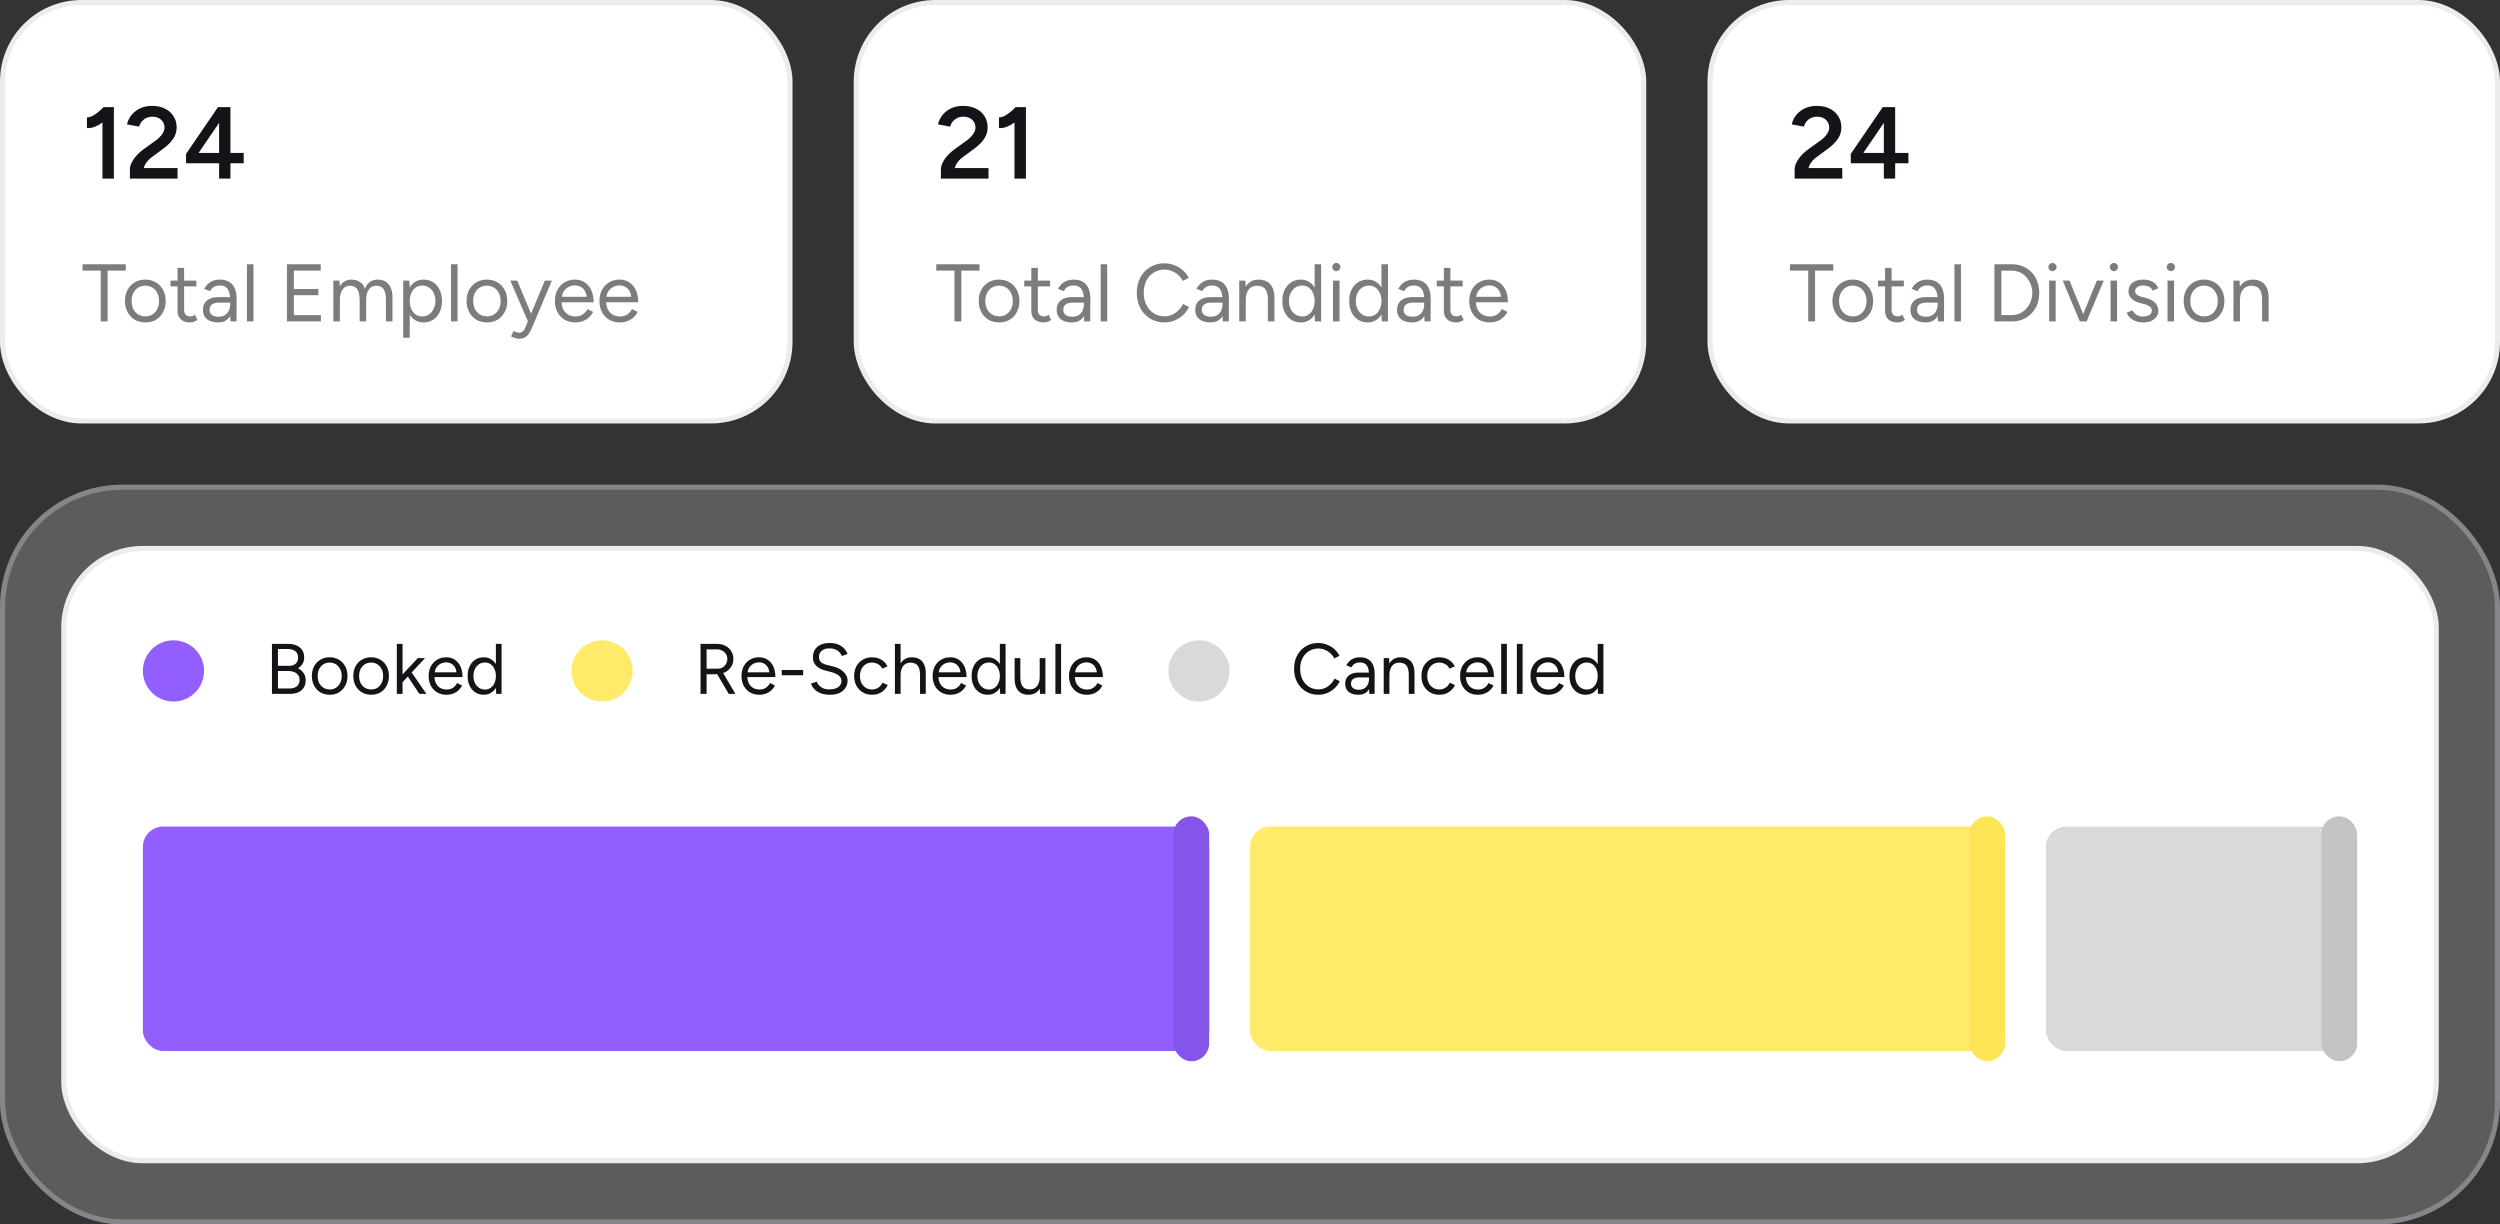
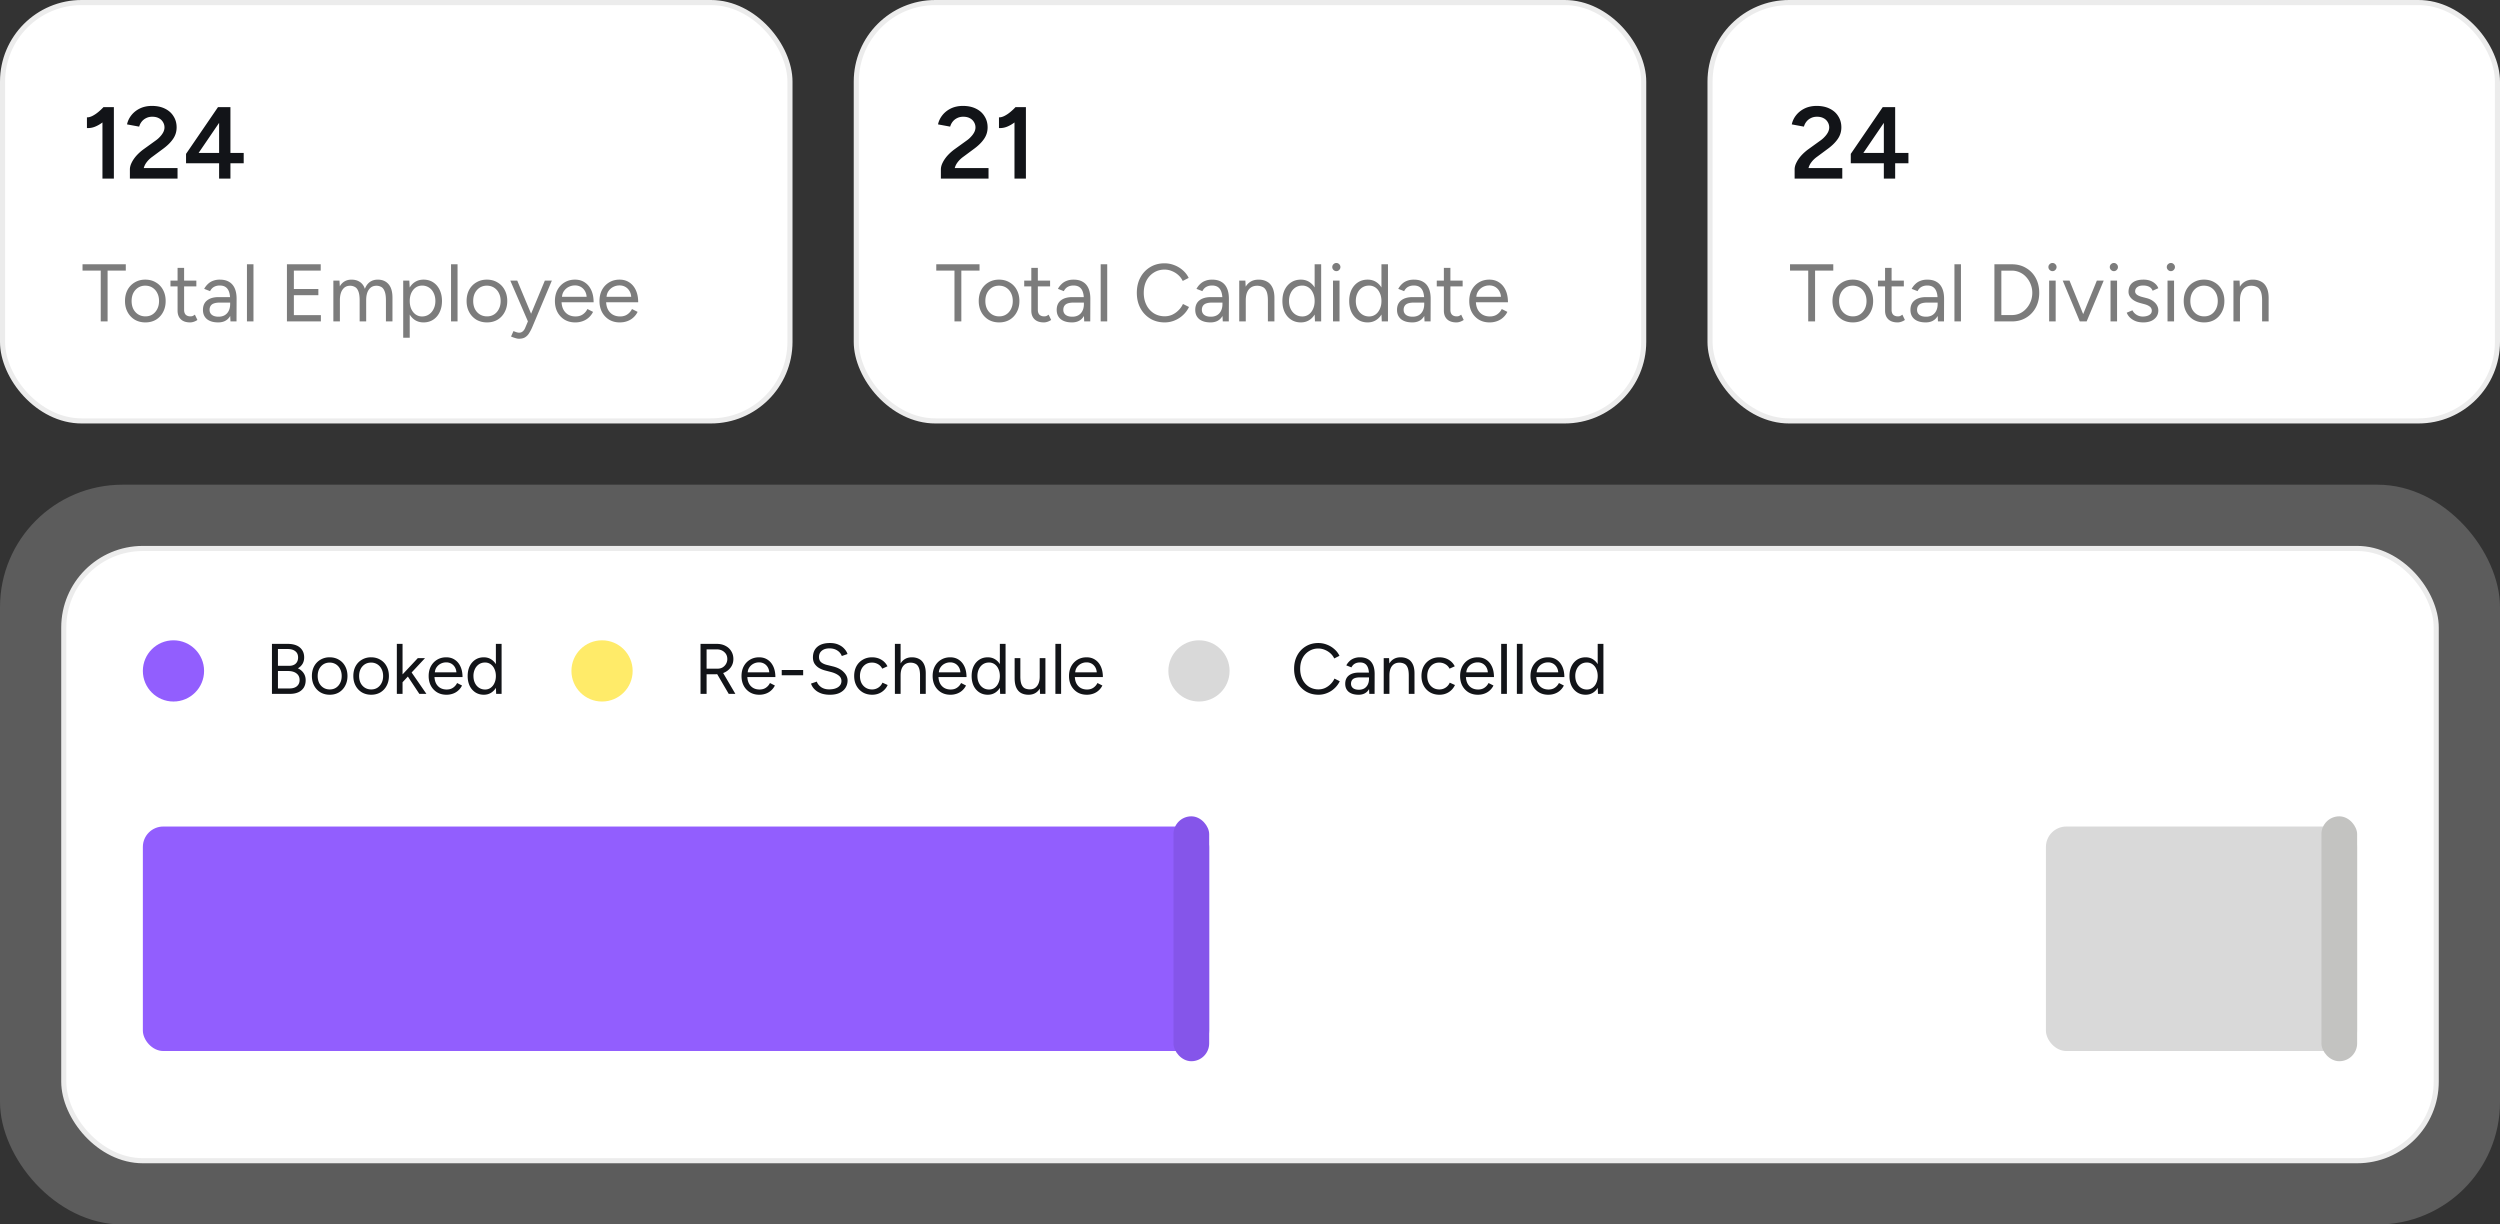
<svg xmlns="http://www.w3.org/2000/svg" width="490" height="240" fill="none">
  <rect width="100%" height="100%" fill="#333333" stroke="none" />
  <rect width="154.333" height="82" x=".5" y=".5" fill="#fff" rx="15.5" />
  <rect width="154.333" height="82" x=".5" y=".5" stroke="#ECECEC" rx="15.5" />
  <path fill="#121418" d="M20.08 35V22.24L20.3 21h2.02v14h-2.24Zm-3.04-9.9V23c.307.013.653-.073 1.04-.26.4-.2.793-.46 1.18-.78.387-.32.733-.647 1.04-.98l1.44 1.5c-.467.493-.953.947-1.46 1.36a6.35 6.35 0 0 1-1.58.96 3.746 3.746 0 0 1-1.66.3Zm8.419 9.9v-1.78c0-.413.107-.84.32-1.28.213-.453.513-.907.9-1.36.4-.453.867-.88 1.4-1.28l2.44-1.76a4.91 4.91 0 0 0 .84-.74c.267-.28.48-.573.64-.88.16-.32.24-.633.24-.94 0-.387-.1-.74-.3-1.06a1.972 1.972 0 0 0-.82-.76c-.347-.187-.773-.28-1.28-.28-.453 0-.86.093-1.22.28a2.46 2.46 0 0 0-.86.7 2.708 2.708 0 0 0-.48.96l-2.38-.44c.133-.64.413-1.233.84-1.78.44-.56 1-1.007 1.68-1.34.693-.333 1.48-.5 2.36-.5.987 0 1.84.18 2.56.54.733.36 1.293.86 1.68 1.5.4.627.6 1.347.6 2.16 0 .827-.227 1.573-.68 2.24-.44.653-1.06 1.28-1.86 1.88l-2.24 1.66c-.44.32-.8.667-1.08 1.04-.28.36-.473.747-.58 1.16h6.62V35h-9.34Zm17.486 0v-3h-6.48v-1.84l6.26-9.16h2.44v8.98h2.6V32h-2.6v3h-2.22Zm-4.02-5.02h4.02v-5.9l-4.02 5.9Z" />
  <path fill="#7C7C7C" d="M19.744 63v-9.968h-3.568V51.8h8.48v1.232h-3.568V63h-1.344Zm8.756.192c-.779 0-1.472-.176-2.08-.528a3.857 3.857 0 0 1-1.408-1.488c-.342-.63-.512-1.355-.512-2.176 0-.821.165-1.547.496-2.176a3.73 3.73 0 0 1 1.408-1.472c.608-.363 1.296-.544 2.064-.544.79 0 1.482.181 2.08.544a3.601 3.601 0 0 1 1.408 1.472c.341.63.512 1.355.512 2.176 0 .821-.17 1.547-.512 2.176a3.743 3.743 0 0 1-1.392 1.488c-.598.352-1.286.528-2.064.528Zm0-1.184c.533 0 .997-.128 1.392-.384.394-.256.704-.608.928-1.056.234-.448.352-.97.352-1.568 0-.597-.118-1.12-.352-1.568a2.59 2.59 0 0 0-.944-1.056c-.406-.256-.875-.384-1.408-.384a2.55 2.55 0 0 0-1.392.384 2.75 2.75 0 0 0-.944 1.056c-.224.448-.336.97-.336 1.568 0 .587.112 1.11.336 1.568.234.448.554.8.96 1.056.416.256.885.384 1.408.384Zm8.753 1.184c-.779 0-1.381-.203-1.808-.608-.427-.405-.64-.976-.64-1.712v-8.368h1.28v8.24c0 .405.107.72.32.944.224.213.533.32.928.32.128 0 .25-.016.368-.048.128-.043.293-.139.496-.288l.496 1.04a2.845 2.845 0 0 1-.752.368 2.16 2.16 0 0 1-.688.112Zm-3.84-7.056V55h5.072v1.136h-5.072ZM45.173 63l-.064-1.312v-2.912c0-.63-.07-1.147-.208-1.552-.139-.416-.357-.73-.656-.944-.299-.213-.688-.32-1.168-.32-.437 0-.816.09-1.136.272-.31.17-.565.448-.768.832l-1.152-.448a3.72 3.72 0 0 1 .736-.96 2.814 2.814 0 0 1 1.008-.624 3.6 3.6 0 0 1 1.312-.224c.747 0 1.36.15 1.84.448.49.288.859.72 1.104 1.296.245.565.363 1.27.352 2.112L46.357 63h-1.184Zm-2.4.192c-.939 0-1.675-.213-2.208-.64-.523-.437-.784-1.04-.784-1.808 0-.81.267-1.43.8-1.856.544-.437 1.301-.656 2.272-.656h2.288v1.072h-2c-.747 0-1.28.123-1.6.368-.31.245-.464.597-.464 1.056 0 .416.155.747.464.992.31.235.741.352 1.296.352.459 0 .859-.096 1.2-.288.341-.203.603-.485.784-.848.192-.373.288-.81.288-1.312h.544c0 1.088-.245 1.957-.736 2.608-.49.64-1.205.96-2.144.96ZM48.401 63V51.8h1.28V63h-1.28Zm7.837 0V51.8h6.624v1.232h-5.264v3.616h4.8v1.216h-4.8v3.904h5.296V63h-6.656Zm9.1 0v-8h1.2l.065 1.12c.245-.427.56-.752.944-.976.384-.224.832-.336 1.344-.336.64 0 1.184.15 1.632.448.458.299.79.752.992 1.36.224-.587.55-1.035.976-1.344.437-.31.954-.464 1.552-.464.896 0 1.6.299 2.112.896.522.597.778 1.504.768 2.72V63h-1.28v-4.096c0-.79-.086-1.392-.256-1.808-.16-.416-.379-.699-.656-.848a1.887 1.887 0 0 0-.96-.24c-.63 0-1.12.25-1.472.752-.352.49-.528 1.19-.528 2.096V63h-1.28v-4.096c0-.79-.086-1.392-.256-1.808-.16-.416-.384-.699-.672-.848a1.887 1.887 0 0 0-.96-.24c-.619 0-1.104.25-1.456.752-.352.49-.528 1.19-.528 2.096V63h-1.28Zm13.69 3.2V55h1.2l.08 1.472V66.2h-1.28Zm3.984-3.008c-.672 0-1.264-.176-1.776-.528-.501-.352-.89-.843-1.168-1.472-.277-.64-.416-1.37-.416-2.192 0-.832.139-1.563.416-2.192.278-.63.667-1.12 1.168-1.472.512-.352 1.104-.528 1.776-.528.715 0 1.344.176 1.888.528.544.352.965.843 1.264 1.472.31.63.464 1.36.464 2.192 0 .821-.154 1.552-.464 2.192-.299.63-.72 1.12-1.264 1.472-.544.352-1.173.528-1.888.528Zm-.288-1.168c.501 0 .944-.128 1.328-.384.395-.256.704-.613.928-1.072.235-.459.352-.981.352-1.568 0-.587-.112-1.11-.336-1.568a2.5 2.5 0 0 0-.912-1.072 2.415 2.415 0 0 0-1.344-.384c-.47 0-.89.128-1.264.384-.362.256-.65.613-.864 1.072-.203.459-.304.981-.304 1.568 0 .587.101 1.11.304 1.568.214.459.502.816.864 1.072a2.11 2.11 0 0 0 1.248.384Zm5.677.976V51.8h1.28V63h-1.28Zm7.052.192c-.779 0-1.472-.176-2.08-.528a3.857 3.857 0 0 1-1.408-1.488c-.341-.63-.512-1.355-.512-2.176 0-.821.165-1.547.496-2.176a3.73 3.73 0 0 1 1.408-1.472c.608-.363 1.296-.544 2.064-.544.79 0 1.482.181 2.08.544a3.601 3.601 0 0 1 1.408 1.472c.341.63.512 1.355.512 2.176 0 .821-.17 1.547-.512 2.176a3.743 3.743 0 0 1-1.392 1.488c-.597.352-1.285.528-2.064.528Zm0-1.184c.533 0 .997-.128 1.392-.384.395-.256.704-.608.928-1.056.234-.448.352-.97.352-1.568 0-.597-.118-1.12-.352-1.568a2.59 2.59 0 0 0-.944-1.056c-.405-.256-.875-.384-1.408-.384a2.55 2.55 0 0 0-1.392.384 2.75 2.75 0 0 0-.944 1.056c-.224.448-.336.97-.336 1.568 0 .587.112 1.11.336 1.568.235.448.555.8.96 1.056.416.256.885.384 1.408.384Zm6.262 4.384c-.203 0-.437-.043-.704-.128a6.866 6.866 0 0 1-.848-.304l.48-1.072c.245.107.459.187.64.24.192.053.341.08.448.08.288 0 .523-.08.704-.24.192-.15.352-.368.48-.656l.912-2.176 2.96-7.136h1.376l-3.84 9.12a7.99 7.99 0 0 1-.64 1.216 2.296 2.296 0 0 1-.784.784c-.309.181-.704.272-1.184.272Zm1.76-3.392-3.456-8h1.36l2.976 7.12.384.88h-1.264Zm9.258.192c-.778 0-1.466-.176-2.064-.528a3.865 3.865 0 0 1-1.408-1.488c-.33-.63-.496-1.355-.496-2.176 0-.821.166-1.547.496-2.176.342-.63.806-1.12 1.392-1.472.598-.363 1.28-.544 2.048-.544.747 0 1.392.187 1.936.56.544.363.966.875 1.264 1.536.299.661.448 1.44.448 2.336h-6.608l.32-.272c0 .64.112 1.19.336 1.648.235.459.56.81.976 1.056.416.235.891.352 1.424.352.566 0 1.04-.133 1.424-.4a2.65 2.65 0 0 0 .912-1.056l1.104.56a3.536 3.536 0 0 1-.816 1.088c-.33.31-.725.55-1.184.72a4.21 4.21 0 0 1-1.504.256Zm-2.592-4.768-.336-.256h5.52l-.336.272c0-.512-.101-.955-.304-1.328a2.19 2.19 0 0 0-.816-.864 2.274 2.274 0 0 0-1.184-.304c-.437 0-.853.101-1.248.304a2.53 2.53 0 0 0-.944.864c-.234.363-.352.8-.352 1.312Zm11.327 4.768c-.779 0-1.467-.176-2.064-.528a3.85 3.85 0 0 1-1.408-1.488c-.331-.63-.496-1.355-.496-2.176 0-.821.165-1.547.496-2.176.341-.63.805-1.12 1.392-1.472.597-.363 1.28-.544 2.048-.544.746 0 1.392.187 1.936.56.544.363.965.875 1.264 1.536.298.661.448 1.44.448 2.336h-6.608l.32-.272c0 .64.112 1.19.336 1.648.234.459.56.81.976 1.056.416.235.89.352 1.424.352.565 0 1.04-.133 1.424-.4a2.67 2.67 0 0 0 .912-1.056l1.104.56a3.567 3.567 0 0 1-.816 1.088c-.331.31-.726.55-1.184.72-.448.17-.95.256-1.504.256Zm-2.592-4.768-.336-.256h5.52l-.336.272c0-.512-.102-.955-.304-1.328a2.205 2.205 0 0 0-.816-.864 2.276 2.276 0 0 0-1.184-.304c-.438 0-.854.101-1.248.304-.384.203-.699.49-.944.864-.235.363-.352.8-.352 1.312Z" />
  <rect width="154.333" height="82" x="167.833" y=".5" fill="#fff" rx="15.5" />
  <rect width="154.333" height="82" x="167.833" y=".5" stroke="#ECECEC" rx="15.5" />
  <path fill="#121418" d="M184.413 35v-1.78c0-.413.107-.84.32-1.28.214-.453.514-.907.9-1.36.4-.453.867-.88 1.4-1.28l2.44-1.76c.307-.213.587-.46.84-.74.267-.28.48-.573.64-.88.16-.32.24-.633.24-.94 0-.387-.1-.74-.3-1.06a1.968 1.968 0 0 0-.82-.76c-.346-.187-.773-.28-1.28-.28-.453 0-.86.093-1.22.28a2.468 2.468 0 0 0-.86.7 2.732 2.732 0 0 0-.48.96l-2.38-.44c.134-.64.414-1.233.84-1.78.44-.56 1-1.007 1.68-1.34.694-.333 1.48-.5 2.36-.5.987 0 1.84.18 2.56.54.734.36 1.294.86 1.68 1.5.4.627.6 1.347.6 2.16 0 .827-.226 1.573-.68 2.24-.44.653-1.06 1.28-1.86 1.88l-2.24 1.66c-.44.32-.8.667-1.08 1.04-.28.36-.473.747-.58 1.16h6.62V35h-9.34Zm14.426 0V22.24l.22-1.24h2.02v14h-2.24Zm-3.04-9.9V23c.307.013.654-.073 1.04-.26.4-.2.794-.46 1.18-.78.387-.32.734-.647 1.04-.98l1.44 1.5a15.36 15.36 0 0 1-1.46 1.36 6.333 6.333 0 0 1-1.58.96 3.744 3.744 0 0 1-1.66.3Z" />
  <path fill="#7C7C7C" d="M187.077 63v-9.968h-3.568V51.8h8.48v1.232h-3.568V63h-1.344Zm8.756.192c-.778 0-1.472-.176-2.08-.528a3.865 3.865 0 0 1-1.408-1.488c-.341-.63-.512-1.355-.512-2.176 0-.821.166-1.547.496-2.176a3.75 3.75 0 0 1 1.408-1.472c.608-.363 1.296-.544 2.064-.544.79 0 1.483.181 2.08.544a3.597 3.597 0 0 1 1.408 1.472c.342.63.512 1.355.512 2.176 0 .821-.17 1.547-.512 2.176a3.734 3.734 0 0 1-1.392 1.488c-.597.352-1.285.528-2.064.528Zm0-1.184c.534 0 .998-.128 1.392-.384.395-.256.704-.608.928-1.056.235-.448.352-.97.352-1.568 0-.597-.117-1.12-.352-1.568a2.586 2.586 0 0 0-.944-1.056c-.405-.256-.874-.384-1.408-.384-.522 0-.986.128-1.392.384a2.758 2.758 0 0 0-.944 1.056c-.224.448-.336.97-.336 1.568 0 .587.112 1.11.336 1.568.235.448.555.8.96 1.056.416.256.886.384 1.408.384Zm8.753 1.184c-.778 0-1.381-.203-1.808-.608-.426-.405-.64-.976-.64-1.712v-8.368h1.28v8.24c0 .405.107.72.32.944.224.213.534.32.928.32.128 0 .251-.016.368-.048.128-.043.294-.139.496-.288l.496 1.04a2.84 2.84 0 0 1-.752.368 2.16 2.16 0 0 1-.688.112Zm-3.84-7.056V55h5.072v1.136h-5.072ZM212.506 63l-.064-1.312v-2.912c0-.63-.069-1.147-.208-1.552-.138-.416-.357-.73-.656-.944-.298-.213-.688-.32-1.168-.32-.437 0-.816.09-1.136.272-.309.17-.565.448-.768.832l-1.152-.448a3.71 3.71 0 0 1 .736-.96 2.814 2.814 0 0 1 1.008-.624c.384-.15.822-.224 1.312-.224.747 0 1.36.15 1.84.448.491.288.859.72 1.104 1.296.246.565.363 1.27.352 2.112L213.69 63h-1.184Zm-2.4.192c-.938 0-1.674-.213-2.208-.64-.522-.437-.784-1.04-.784-1.808 0-.81.267-1.43.8-1.856.544-.437 1.302-.656 2.272-.656h2.288v1.072h-2c-.746 0-1.28.123-1.6.368-.309.245-.464.597-.464 1.056 0 .416.155.747.464.992.31.235.742.352 1.296.352.459 0 .859-.096 1.2-.288.342-.203.603-.485.784-.848.192-.373.288-.81.288-1.312h.544c0 1.088-.245 1.957-.736 2.608-.49.64-1.205.96-2.144.96Zm5.629-.192V51.8h1.28V63h-1.28Zm12.556.192c-1.066 0-2.01-.245-2.832-.736a5.345 5.345 0 0 1-1.936-2.048c-.469-.875-.704-1.877-.704-3.008 0-1.13.23-2.128.688-2.992a5.239 5.239 0 0 1 1.92-2.048c.822-.501 1.76-.752 2.816-.752.672 0 1.318.123 1.936.368a5.3 5.3 0 0 1 1.664 1.008c.491.427.87.923 1.136 1.488l-1.168.592a3.617 3.617 0 0 0-.88-1.168 4.186 4.186 0 0 0-1.248-.768 3.688 3.688 0 0 0-1.44-.288c-.778 0-1.477.197-2.096.592a3.996 3.996 0 0 0-1.456 1.6c-.341.683-.512 1.472-.512 2.368 0 .896.176 1.69.528 2.384a4.087 4.087 0 0 0 1.456 1.632c.63.384 1.339.576 2.128.576a3.56 3.56 0 0 0 1.456-.304c.459-.213.87-.501 1.232-.864a4.07 4.07 0 0 0 .88-1.248l1.184.592a5.13 5.13 0 0 1-1.152 1.568 5.237 5.237 0 0 1-1.664 1.072 5.013 5.013 0 0 1-1.936.384ZM239.663 63l-.064-1.312v-2.912c0-.63-.07-1.147-.208-1.552-.139-.416-.358-.73-.656-.944-.299-.213-.688-.32-1.168-.32-.438 0-.816.09-1.136.272-.31.17-.566.448-.768.832l-1.152-.448c.202-.373.448-.693.736-.96a2.814 2.814 0 0 1 1.008-.624c.384-.15.821-.224 1.312-.224.746 0 1.36.15 1.84.448.49.288.858.72 1.104 1.296.245.565.362 1.27.352 2.112L240.847 63h-1.184Zm-2.4.192c-.939 0-1.675-.213-2.208-.64-.523-.437-.784-1.04-.784-1.808 0-.81.266-1.43.8-1.856.544-.437 1.301-.656 2.272-.656h2.288v1.072h-2c-.747 0-1.28.123-1.6.368-.31.245-.464.597-.464 1.056 0 .416.154.747.464.992.309.235.741.352 1.296.352.458 0 .858-.096 1.2-.288.341-.203.602-.485.784-.848.192-.373.288-.81.288-1.312h.544c0 1.088-.246 1.957-.736 2.608-.491.64-1.206.96-2.144.96Zm5.628-.192v-8h1.2l.08 1.472V63h-1.28Zm5.616 0v-4.096h1.28V63h-1.28Zm0-4.096c0-.79-.091-1.392-.272-1.808-.181-.416-.432-.699-.752-.848a2.4 2.4 0 0 0-1.088-.24c-.704 0-1.253.25-1.648.752-.384.49-.576 1.19-.576 2.096h-.624c0-.843.123-1.568.368-2.176.245-.608.603-1.072 1.072-1.392.469-.32 1.035-.48 1.696-.48.629 0 1.173.128 1.632.384.469.245.832.64 1.088 1.184.267.544.395 1.259.384 2.144v.384h-1.28ZM257.733 63l-.064-1.488V51.8h1.28V63h-1.216Zm-2.768.192c-.715 0-1.344-.176-1.888-.528-.544-.352-.971-.843-1.28-1.472-.299-.64-.448-1.37-.448-2.192 0-.832.149-1.563.448-2.192.309-.63.736-1.12 1.28-1.472.544-.352 1.173-.528 1.888-.528.672 0 1.259.176 1.76.528.512.352.907.843 1.184 1.472.277.63.416 1.36.416 2.192 0 .821-.139 1.552-.416 2.192-.277.63-.672 1.12-1.184 1.472-.501.352-1.088.528-1.76.528Zm.288-1.168c.469 0 .885-.128 1.248-.384s.645-.613.848-1.072c.213-.459.32-.981.32-1.568 0-.587-.107-1.11-.32-1.568-.203-.459-.485-.816-.848-1.072a2.137 2.137 0 0 0-1.264-.384c-.501 0-.949.128-1.344.384a2.653 2.653 0 0 0-.912 1.072c-.224.459-.336.981-.336 1.568 0 .587.112 1.11.336 1.568.224.459.533.816.928 1.072.395.256.843.384 1.344.384Zm6.015.976v-8h1.28v8h-1.28Zm.656-9.856c-.213 0-.4-.08-.56-.24a.768.768 0 0 1-.24-.56c0-.224.08-.41.24-.56.16-.16.347-.24.56-.24.224 0 .411.08.56.24.16.15.24.336.24.56 0 .213-.08.4-.24.56a.734.734 0 0 1-.56.24ZM270.827 63l-.064-1.488V51.8h1.28V63h-1.216Zm-2.768.192c-.715 0-1.344-.176-1.888-.528-.544-.352-.971-.843-1.28-1.472-.299-.64-.448-1.37-.448-2.192 0-.832.149-1.563.448-2.192.309-.63.736-1.12 1.28-1.472.544-.352 1.173-.528 1.888-.528.672 0 1.258.176 1.76.528.512.352.906.843 1.184 1.472.277.63.416 1.36.416 2.192 0 .821-.139 1.552-.416 2.192-.278.63-.672 1.12-1.184 1.472-.502.352-1.088.528-1.76.528Zm.288-1.168c.469 0 .885-.128 1.248-.384.362-.256.645-.613.848-1.072.213-.459.32-.981.32-1.568 0-.587-.107-1.11-.32-1.568-.203-.459-.486-.816-.848-1.072a2.137 2.137 0 0 0-1.264-.384c-.502 0-.95.128-1.344.384a2.653 2.653 0 0 0-.912 1.072c-.224.459-.336.981-.336 1.568 0 .587.112 1.11.336 1.568.224.459.533.816.928 1.072.394.256.842.384 1.344.384ZM279.21 63l-.064-1.312v-2.912c0-.63-.07-1.147-.208-1.552-.139-.416-.358-.73-.656-.944-.299-.213-.688-.32-1.168-.32-.438 0-.816.09-1.136.272-.31.17-.566.448-.768.832l-1.152-.448c.202-.373.448-.693.736-.96a2.814 2.814 0 0 1 1.008-.624c.384-.15.821-.224 1.312-.224.746 0 1.36.15 1.84.448.49.288.858.72 1.104 1.296.245.565.362 1.27.352 2.112L280.394 63h-1.184Zm-2.4.192c-.939 0-1.675-.213-2.208-.64-.523-.437-.784-1.04-.784-1.808 0-.81.266-1.43.8-1.856.544-.437 1.301-.656 2.272-.656h2.288v1.072h-2c-.747 0-1.28.123-1.6.368-.31.245-.464.597-.464 1.056 0 .416.154.747.464.992.309.235.741.352 1.296.352.458 0 .858-.096 1.2-.288.341-.203.602-.485.784-.848.192-.373.288-.81.288-1.312h.544c0 1.088-.246 1.957-.736 2.608-.491.64-1.206.96-2.144.96Zm8.636 0c-.779 0-1.381-.203-1.808-.608-.427-.405-.64-.976-.64-1.712v-8.368h1.28v8.24c0 .405.107.72.32.944.224.213.533.32.928.32.128 0 .251-.016.368-.048.128-.043.293-.139.496-.288l.496 1.04a2.84 2.84 0 0 1-.752.368 2.16 2.16 0 0 1-.688.112Zm-3.84-7.056V55h5.072v1.136h-5.072Zm10.336 7.056c-.779 0-1.467-.176-2.064-.528a3.858 3.858 0 0 1-1.408-1.488c-.331-.63-.496-1.355-.496-2.176 0-.821.165-1.547.496-2.176.341-.63.805-1.12 1.392-1.472.597-.363 1.28-.544 2.048-.544.747 0 1.392.187 1.936.56.544.363.965.875 1.264 1.536.299.661.448 1.44.448 2.336h-6.608l.32-.272c0 .64.112 1.19.336 1.648.235.459.56.81.976 1.056.416.235.891.352 1.424.352.565 0 1.04-.133 1.424-.4a2.65 2.65 0 0 0 .912-1.056l1.104.56a3.567 3.567 0 0 1-.816 1.088c-.331.31-.725.55-1.184.72a4.21 4.21 0 0 1-1.504.256Zm-2.592-4.768-.336-.256h5.52l-.336.272c0-.512-.101-.955-.304-1.328a2.205 2.205 0 0 0-.816-.864 2.274 2.274 0 0 0-1.184-.304c-.437 0-.853.101-1.248.304-.384.203-.699.49-.944.864-.235.363-.352.8-.352 1.312Z" />
  <rect width="154.333" height="82" x="335.167" y=".5" fill="#fff" rx="15.5" />
  <rect width="154.333" height="82" x="335.167" y=".5" stroke="#ECECEC" rx="15.5" />
  <path fill="#121418" d="M351.747 35v-1.78c0-.413.106-.84.32-1.28.213-.453.513-.907.9-1.36.4-.453.866-.88 1.4-1.28l2.44-1.76a4.95 4.95 0 0 0 .84-.74 3.9 3.9 0 0 0 .64-.88c.16-.32.24-.633.24-.94 0-.387-.1-.74-.3-1.06a1.974 1.974 0 0 0-.82-.76c-.347-.187-.774-.28-1.28-.28-.454 0-.86.093-1.22.28a2.45 2.45 0 0 0-.86.7 2.698 2.698 0 0 0-.48.96l-2.38-.44a4.28 4.28 0 0 1 .84-1.78c.44-.56 1-1.007 1.68-1.34.693-.333 1.48-.5 2.36-.5.986 0 1.84.18 2.56.54.733.36 1.293.86 1.68 1.5.4.627.6 1.347.6 2.16 0 .827-.227 1.573-.68 2.24-.44.653-1.06 1.28-1.86 1.88l-2.24 1.66c-.44.32-.8.667-1.08 1.04a3.16 3.16 0 0 0-.58 1.16h6.62V35h-9.34Zm17.485 0v-3h-6.48v-1.84l6.26-9.16h2.44v8.98h2.6V32h-2.6v3h-2.22Zm-4.02-5.02h4.02v-5.9l-4.02 5.9Z" />
  <path fill="#7C7C7C" d="M354.411 63v-9.968h-3.568V51.8h8.48v1.232h-3.568V63h-1.344Zm8.755.192c-.778 0-1.472-.176-2.08-.528a3.865 3.865 0 0 1-1.408-1.488c-.341-.63-.512-1.355-.512-2.176 0-.821.166-1.547.496-2.176a3.75 3.75 0 0 1 1.408-1.472c.608-.363 1.296-.544 2.064-.544.79 0 1.483.181 2.08.544a3.597 3.597 0 0 1 1.408 1.472c.342.63.512 1.355.512 2.176 0 .821-.17 1.547-.512 2.176a3.734 3.734 0 0 1-1.392 1.488c-.597.352-1.285.528-2.064.528Zm0-1.184c.534 0 .998-.128 1.392-.384.395-.256.704-.608.928-1.056.235-.448.352-.97.352-1.568 0-.597-.117-1.12-.352-1.568a2.586 2.586 0 0 0-.944-1.056c-.405-.256-.874-.384-1.408-.384-.522 0-.986.128-1.392.384a2.758 2.758 0 0 0-.944 1.056c-.224.448-.336.97-.336 1.568 0 .587.112 1.11.336 1.568.235.448.555.8.96 1.056.416.256.886.384 1.408.384Zm8.754 1.184c-.779 0-1.382-.203-1.808-.608-.427-.405-.64-.976-.64-1.712v-8.368h1.28v8.24c0 .405.106.72.32.944.224.213.533.32.928.32.128 0 .25-.016.368-.048.128-.043.293-.139.496-.288l.496 1.04a2.855 2.855 0 0 1-.752.368 2.164 2.164 0 0 1-.688.112Zm-3.84-7.056V55h5.072v1.136h-5.072ZM379.84 63l-.064-1.312v-2.912c0-.63-.07-1.147-.208-1.552-.139-.416-.358-.73-.656-.944-.299-.213-.688-.32-1.168-.32-.438 0-.816.09-1.136.272-.31.17-.566.448-.768.832l-1.152-.448c.202-.373.448-.693.736-.96a2.814 2.814 0 0 1 1.008-.624c.384-.15.821-.224 1.312-.224.746 0 1.36.15 1.84.448.49.288.858.72 1.104 1.296.245.565.362 1.27.352 2.112L381.024 63h-1.184Zm-2.4.192c-.939 0-1.675-.213-2.208-.64-.523-.437-.784-1.04-.784-1.808 0-.81.266-1.43.8-1.856.544-.437 1.301-.656 2.272-.656h2.288v1.072h-2c-.747 0-1.28.123-1.6.368-.31.245-.464.597-.464 1.056 0 .416.154.747.464.992.309.235.741.352 1.296.352.458 0 .858-.096 1.2-.288.341-.203.602-.485.784-.848.192-.373.288-.81.288-1.312h.544c0 1.088-.246 1.957-.736 2.608-.491.64-1.206.96-2.144.96Zm5.628-.192V51.8h1.28V63h-1.28Zm7.837 0V51.8h3.408c1.056 0 1.984.24 2.784.72a4.978 4.978 0 0 1 1.904 1.968c.458.843.688 1.813.688 2.912 0 1.088-.23 2.053-.688 2.896a5.092 5.092 0 0 1-1.904 1.984c-.8.48-1.728.72-2.784.72h-3.408Zm1.36-1.248h2.048c.565 0 1.088-.107 1.568-.32.48-.224.901-.539 1.264-.944.373-.405.661-.87.864-1.392a4.53 4.53 0 0 0 .32-1.696c0-.597-.107-1.157-.32-1.68a4.333 4.333 0 0 0-.864-1.408 3.7 3.7 0 0 0-1.264-.928 3.663 3.663 0 0 0-1.568-.336h-2.048v8.704ZM401.632 63v-8h1.28v8h-1.28Zm.656-9.856c-.213 0-.4-.08-.56-.24a.768.768 0 0 1-.24-.56c0-.224.08-.41.24-.56.16-.16.347-.24.56-.24.224 0 .411.08.56.24.16.15.24.336.24.56 0 .213-.08.4-.24.56a.734.734 0 0 1-.56.24ZM407.719 63l3.264-8h1.344l-3.344 8h-1.264Zm-.08 0-3.344-8h1.328l3.264 8h-1.248Zm6.024 0v-8h1.28v8h-1.28Zm.656-9.856c-.213 0-.4-.08-.56-.24a.768.768 0 0 1-.24-.56c0-.224.08-.41.24-.56.16-.16.347-.24.56-.24.224 0 .411.08.56.24.16.15.24.336.24.56 0 .213-.08.4-.24.56a.734.734 0 0 1-.56.24Zm5.783 10.048c-.587 0-1.099-.085-1.536-.256a3.508 3.508 0 0 1-1.104-.704 2.65 2.65 0 0 1-.624-.944l1.12-.464c.181.363.453.656.816.88a2.24 2.24 0 0 0 1.2.336c.501 0 .923-.096 1.264-.288.341-.203.512-.485.512-.848a.97.97 0 0 0-.384-.8c-.245-.203-.613-.368-1.104-.496l-.768-.208c-.725-.192-1.291-.48-1.696-.864-.405-.395-.608-.837-.608-1.328 0-.757.245-1.344.736-1.76.501-.427 1.243-.64 2.224-.64.469 0 .896.07 1.28.208.384.139.715.336.992.592.277.245.48.539.608.88l-1.12.496a1.394 1.394 0 0 0-.688-.784c-.32-.16-.709-.24-1.168-.24-.491 0-.875.107-1.152.32-.277.203-.416.49-.416.864 0 .213.112.416.336.608.235.181.576.33 1.024.448l.8.208c.523.128.96.32 1.312.576.352.245.619.528.8.848.181.32.272.661.272 1.024 0 .48-.128.896-.384 1.248a2.495 2.495 0 0 1-1.04.816c-.437.181-.939.272-1.504.272Zm4.733-.192v-8h1.28v8h-1.28Zm.656-9.856c-.213 0-.4-.08-.56-.24a.768.768 0 0 1-.24-.56c0-.224.08-.41.24-.56.16-.16.347-.24.56-.24.224 0 .411.08.56.24.16.15.24.336.24.56 0 .213-.08.4-.24.56a.734.734 0 0 1-.56.24Zm6.519 10.048c-.779 0-1.472-.176-2.08-.528a3.858 3.858 0 0 1-1.408-1.488c-.341-.63-.512-1.355-.512-2.176 0-.821.165-1.547.496-2.176.341-.63.811-1.12 1.408-1.472.608-.363 1.296-.544 2.064-.544.789 0 1.483.181 2.08.544a3.603 3.603 0 0 1 1.408 1.472c.341.63.512 1.355.512 2.176 0 .821-.171 1.547-.512 2.176a3.747 3.747 0 0 1-1.392 1.488c-.597.352-1.285.528-2.064.528Zm0-1.184c.533 0 .997-.128 1.392-.384.395-.256.704-.608.928-1.056.235-.448.352-.97.352-1.568 0-.597-.117-1.12-.352-1.568a2.593 2.593 0 0 0-.944-1.056c-.405-.256-.875-.384-1.408-.384a2.55 2.55 0 0 0-1.392.384 2.75 2.75 0 0 0-.944 1.056c-.224.448-.336.97-.336 1.568 0 .587.112 1.11.336 1.568.235.448.555.8.96 1.056.416.256.885.384 1.408.384Zm5.745.992v-8h1.2l.08 1.472V63h-1.28Zm5.616 0v-4.096h1.28V63h-1.28Zm0-4.096c0-.79-.09-1.392-.272-1.808-.181-.416-.432-.699-.752-.848-.32-.16-.682-.24-1.088-.24-.704 0-1.253.25-1.648.752-.384.49-.576 1.19-.576 2.096h-.624c0-.843.123-1.568.368-2.176.246-.608.603-1.072 1.072-1.392.47-.32 1.035-.48 1.696-.48.63 0 1.174.128 1.632.384.47.245.832.64 1.088 1.184.267.544.395 1.259.384 2.144v.384h-1.28Z" />
  <rect width="490" height="145" y="95" fill="#fff" fill-opacity=".2" rx="24" />
-   <rect width="489" height="144" x=".5" y="95.5" stroke="#C3C7CD" stroke-opacity=".4" rx="23.5" />
  <rect width="465" height="120" x="12.5" y="107.5" fill="#fff" rx="15.5" />
  <rect width="465" height="120" x="12.5" y="107.5" stroke="#ECECEC" rx="15.5" />
  <rect width="72" height="17" x="28" y="123" fill="#fff" rx="8.5" />
  <circle cx="34" cy="131.5" r="6" fill="#925EFE" />
  <path fill="#121418" d="M53.302 136v-9.8h3.094c.672 0 1.246.103 1.722.308a2.43 2.43 0 0 1 1.106.91c.261.392.392.873.392 1.442 0 .476-.107.896-.322 1.26a2.467 2.467 0 0 1-.91.868c.485.233.859.546 1.12.938.27.392.406.859.406 1.4 0 .569-.126 1.055-.378 1.456a2.473 2.473 0 0 1-1.078.91c-.457.205-1.008.308-1.652.308h-3.5Zm1.176-1.064h2.268c.616 0 1.097-.145 1.442-.434.355-.299.532-.705.532-1.218 0-.551-.2-.98-.602-1.288-.401-.317-.961-.476-1.68-.476h-1.96v3.416Zm0-4.438h2.212c.541 0 .966-.145 1.274-.434.308-.289.462-.691.462-1.204 0-.532-.182-.938-.546-1.218-.355-.289-.859-.434-1.512-.434h-1.89v3.29Zm10.155 5.67c-.682 0-1.288-.154-1.82-.462a3.37 3.37 0 0 1-1.232-1.302c-.3-.551-.448-1.185-.448-1.904 0-.719.144-1.353.434-1.904.298-.551.709-.98 1.232-1.288a3.46 3.46 0 0 1 1.806-.476c.69 0 1.297.159 1.82.476.532.308.942.737 1.232 1.288.298.551.448 1.185.448 1.904 0 .719-.15 1.353-.448 1.904a3.27 3.27 0 0 1-1.218 1.302c-.523.308-1.125.462-1.806.462Zm0-1.036c.466 0 .872-.112 1.218-.336.345-.224.616-.532.812-.924.205-.392.308-.849.308-1.372 0-.523-.103-.98-.308-1.372a2.266 2.266 0 0 0-.826-.924 2.258 2.258 0 0 0-1.232-.336c-.458 0-.864.112-1.218.336a2.398 2.398 0 0 0-.826.924c-.196.392-.294.849-.294 1.372 0 .513.098.971.294 1.372.205.392.485.7.84.924.364.224.774.336 1.232.336Zm8.12 1.036c-.68 0-1.287-.154-1.82-.462a3.37 3.37 0 0 1-1.231-1.302c-.299-.551-.448-1.185-.448-1.904 0-.719.144-1.353.434-1.904.298-.551.709-.98 1.232-1.288a3.46 3.46 0 0 1 1.806-.476c.69 0 1.297.159 1.82.476.532.308.942.737 1.232 1.288.298.551.448 1.185.448 1.904 0 .719-.15 1.353-.448 1.904a3.27 3.27 0 0 1-1.218 1.302c-.523.308-1.125.462-1.806.462Zm0-1.036c.467 0 .873-.112 1.219-.336.345-.224.616-.532.812-.924.205-.392.308-.849.308-1.372 0-.523-.103-.98-.308-1.372a2.266 2.266 0 0 0-.826-.924 2.258 2.258 0 0 0-1.232-.336c-.458 0-.864.112-1.218.336a2.398 2.398 0 0 0-.826.924c-.196.392-.294.849-.294 1.372 0 .513.098.971.294 1.372.205.392.485.7.84.924.364.224.774.336 1.232.336Zm6.12-1.386-.714-.77L81.883 129h1.414l-4.424 4.746ZM77.78 136v-9.8h1.12v9.8h-1.12Zm4.41 0-2.66-4.018.728-.784L83.577 136H82.19Zm5.3.168c-.681 0-1.283-.154-1.806-.462a3.37 3.37 0 0 1-1.232-1.302c-.289-.551-.434-1.185-.434-1.904 0-.719.145-1.353.434-1.904.299-.551.705-.98 1.218-1.288.523-.317 1.12-.476 1.792-.476.654 0 1.218.163 1.694.49.476.317.845.765 1.106 1.344.262.579.392 1.26.392 2.044h-5.782l.28-.238c0 .56.098 1.041.294 1.442.206.401.49.709.854.924.364.205.78.308 1.246.308.495 0 .91-.117 1.246-.35a2.32 2.32 0 0 0 .798-.924l.966.49a3.115 3.115 0 0 1-.714.952 3.037 3.037 0 0 1-1.036.63 3.68 3.68 0 0 1-1.316.224Zm-2.268-4.172-.294-.224h4.83l-.294.238c0-.448-.088-.835-.266-1.162a1.92 1.92 0 0 0-.714-.756 1.994 1.994 0 0 0-1.036-.266c-.382 0-.746.089-1.092.266a2.207 2.207 0 0 0-.826.756c-.205.317-.308.7-.308 1.148ZM97.248 136l-.056-1.302V126.2h1.12v9.8h-1.064Zm-2.422.168c-.625 0-1.176-.154-1.652-.462a3.147 3.147 0 0 1-1.12-1.288c-.261-.56-.392-1.199-.392-1.918 0-.728.13-1.367.392-1.918.27-.551.644-.98 1.12-1.288.476-.308 1.027-.462 1.652-.462.588 0 1.101.154 1.54.462.448.308.793.737 1.036 1.288s.364 1.19.364 1.918c0 .719-.121 1.358-.364 1.918-.243.551-.588.98-1.036 1.288-.439.308-.952.462-1.54.462Zm.252-1.022c.41 0 .775-.112 1.092-.336a2.21 2.21 0 0 0 .742-.938c.187-.401.28-.859.28-1.372 0-.513-.093-.971-.28-1.372a2.21 2.21 0 0 0-.742-.938 1.869 1.869 0 0 0-1.106-.336c-.439 0-.83.112-1.176.336a2.324 2.324 0 0 0-.798.938 3.087 3.087 0 0 0-.294 1.372c0 .513.098.971.294 1.372.196.401.467.714.812.938.345.224.737.336 1.176.336Z" />
  <rect width="105" height="17" x="112" y="123" fill="#fff" rx="8.5" />
  <circle cx="118" cy="131.5" r="6" fill="#FFEB69" />
  <path fill="#121418" d="M137.302 136v-9.8h3.192c.635 0 1.195.126 1.68.378.495.252.877.602 1.148 1.05.28.448.42.961.42 1.54 0 .579-.149 1.092-.448 1.54a3.148 3.148 0 0 1-1.218 1.064c-.513.252-1.092.378-1.736.378h-1.848V136h-1.19Zm5.53 0-2.352-4.018.938-.616 2.716 4.634h-1.302Zm-4.34-4.942h2.17c.355 0 .672-.079.952-.238a1.93 1.93 0 0 0 .672-.672 1.84 1.84 0 0 0 .266-.98c0-.56-.196-1.013-.588-1.358-.383-.355-.882-.532-1.498-.532h-1.974v3.78Zm10.318 5.11c-.682 0-1.284-.154-1.806-.462a3.364 3.364 0 0 1-1.232-1.302c-.29-.551-.434-1.185-.434-1.904 0-.719.144-1.353.434-1.904.298-.551.704-.98 1.218-1.288.522-.317 1.12-.476 1.792-.476.653 0 1.218.163 1.694.49.476.317.844.765 1.106 1.344.261.579.392 1.26.392 2.044h-5.782l.28-.238c0 .56.098 1.041.294 1.442.205.401.49.709.854.924.364.205.779.308 1.246.308.494 0 .91-.117 1.246-.35.345-.233.611-.541.798-.924l.966.49a3.138 3.138 0 0 1-.714.952c-.29.271-.635.481-1.036.63a3.681 3.681 0 0 1-1.316.224Zm-2.268-4.172-.294-.224h4.83l-.294.238c0-.448-.089-.835-.266-1.162a1.93 1.93 0 0 0-.714-.756 1.995 1.995 0 0 0-1.036-.266 2.36 2.36 0 0 0-1.092.266 2.201 2.201 0 0 0-.826.756c-.206.317-.308.7-.308 1.148Zm6.676.35v-1.022h4.2v1.022h-4.2Zm9.464 3.822a5.615 5.615 0 0 1-1.442-.168 3.914 3.914 0 0 1-1.092-.49 3.44 3.44 0 0 1-.756-.7 2.804 2.804 0 0 1-.434-.826l1.134-.392c.14.411.42.77.84 1.078.429.299.952.448 1.568.448.756 0 1.349-.149 1.778-.448.429-.299.644-.695.644-1.19 0-.457-.191-.826-.574-1.106-.383-.289-.887-.513-1.512-.672l-1.078-.28a4.802 4.802 0 0 1-1.218-.49 2.816 2.816 0 0 1-.882-.84c-.215-.345-.322-.756-.322-1.232 0-.887.285-1.577.854-2.072.579-.504 1.409-.756 2.492-.756.644 0 1.199.107 1.666.322.467.205.845.471 1.134.798.299.317.509.663.63 1.036l-1.12.392a2.148 2.148 0 0 0-.896-1.092c-.42-.271-.929-.406-1.526-.406-.625 0-1.125.154-1.498.462-.364.299-.546.709-.546 1.232 0 .448.145.793.434 1.036.289.233.667.406 1.134.518l1.078.266c.952.224 1.68.597 2.184 1.12.513.513.77 1.069.77 1.666 0 .513-.131.985-.392 1.414-.261.42-.649.756-1.162 1.008-.504.243-1.134.364-1.89.364Zm8.264 0c-.691 0-1.302-.154-1.834-.462a3.334 3.334 0 0 1-1.246-1.302c-.299-.551-.448-1.185-.448-1.904 0-.719.144-1.353.434-1.904.298-.551.714-.98 1.246-1.288.532-.317 1.138-.476 1.82-.476.672 0 1.274.154 1.806.462.532.308.938.742 1.218 1.302l-1.022.462a2.034 2.034 0 0 0-.812-.868 2.304 2.304 0 0 0-1.218-.322c-.458 0-.864.112-1.218.336a2.378 2.378 0 0 0-.826.938c-.196.392-.294.845-.294 1.358 0 .513.098.971.294 1.372.205.392.485.7.84.924.364.224.774.336 1.232.336a2.187 2.187 0 0 0 2.044-1.33l1.022.462a3.243 3.243 0 0 1-1.218 1.4c-.532.336-1.139.504-1.82.504Zm4.452-.168v-9.8h1.12v9.8h-1.12Zm4.928 0v-3.584h1.12V136h-1.12Zm0-3.584c0-.691-.084-1.218-.252-1.582-.159-.364-.378-.611-.658-.742-.28-.14-.597-.21-.952-.21-.616 0-1.097.219-1.442.658-.336.429-.504 1.041-.504 1.834h-.546c0-.737.107-1.372.322-1.904.224-.532.541-.938.952-1.218.411-.28.905-.42 1.484-.42.541 0 1.017.112 1.428.336.411.215.728.56.952 1.036.233.476.345 1.101.336 1.876v.336h-1.12Zm5.945 3.752c-.682 0-1.284-.154-1.806-.462a3.364 3.364 0 0 1-1.232-1.302c-.29-.551-.434-1.185-.434-1.904 0-.719.144-1.353.434-1.904.298-.551.704-.98 1.218-1.288.522-.317 1.12-.476 1.792-.476.653 0 1.218.163 1.694.49.476.317.844.765 1.106 1.344.261.579.392 1.26.392 2.044h-5.782l.28-.238c0 .56.098 1.041.294 1.442.205.401.49.709.854.924.364.205.779.308 1.246.308.494 0 .91-.117 1.246-.35.345-.233.611-.541.798-.924l.966.49a3.138 3.138 0 0 1-.714.952c-.29.271-.635.481-1.036.63a3.681 3.681 0 0 1-1.316.224Zm-2.268-4.172-.294-.224h4.83l-.294.238c0-.448-.089-.835-.266-1.162a1.93 1.93 0 0 0-.714-.756 1.995 1.995 0 0 0-1.036-.266 2.36 2.36 0 0 0-1.092.266 2.201 2.201 0 0 0-.826.756c-.206.317-.308.7-.308 1.148ZM196.027 136l-.056-1.302V126.2h1.12v9.8h-1.064Zm-2.422.168c-.625 0-1.176-.154-1.652-.462a3.149 3.149 0 0 1-1.12-1.288c-.261-.56-.392-1.199-.392-1.918 0-.728.131-1.367.392-1.918.271-.551.644-.98 1.12-1.288.476-.308 1.027-.462 1.652-.462.588 0 1.102.154 1.54.462.448.308.794.737 1.036 1.288.243.551.364 1.19.364 1.918 0 .719-.121 1.358-.364 1.918-.242.551-.588.98-1.036 1.288-.438.308-.952.462-1.54.462Zm.252-1.022c.411 0 .775-.112 1.092-.336.318-.224.565-.537.742-.938.187-.401.28-.859.28-1.372 0-.513-.093-.971-.28-1.372a2.203 2.203 0 0 0-.742-.938 1.868 1.868 0 0 0-1.106-.336c-.438 0-.83.112-1.176.336a2.324 2.324 0 0 0-.798.938 3.087 3.087 0 0 0-.294 1.372c0 .513.098.971.294 1.372.196.401.467.714.812.938.346.224.738.336 1.176.336Zm9.995.854-.07-1.288V129h1.12v7h-1.05Zm-4.984-3.416V129h1.12v3.584h-1.12Zm1.12 0c0 .691.08 1.218.238 1.582.159.364.378.616.658.756.29.131.612.196.966.196.607 0 1.078-.219 1.414-.658.346-.439.518-1.05.518-1.834h.546c0 .737-.107 1.372-.322 1.904-.214.532-.527.938-.938 1.218-.401.28-.896.42-1.484.42-.541 0-1.017-.107-1.428-.322-.41-.224-.728-.574-.952-1.05-.224-.485-.336-1.111-.336-1.876v-.336h1.12Zm6.869 3.416v-9.8h1.12v9.8h-1.12Zm6.142.168c-.681 0-1.283-.154-1.806-.462a3.37 3.37 0 0 1-1.232-1.302c-.289-.551-.434-1.185-.434-1.904 0-.719.145-1.353.434-1.904.299-.551.705-.98 1.218-1.288.523-.317 1.12-.476 1.792-.476.653 0 1.218.163 1.694.49.476.317.845.765 1.106 1.344.261.579.392 1.26.392 2.044h-5.782l.28-.238c0 .56.098 1.041.294 1.442.205.401.49.709.854.924.364.205.779.308 1.246.308.495 0 .91-.117 1.246-.35.345-.233.611-.541.798-.924l.966.49a3.106 3.106 0 0 1-.714.952 3.046 3.046 0 0 1-1.036.63 3.681 3.681 0 0 1-1.316.224Zm-2.268-4.172-.294-.224h4.83l-.294.238c0-.448-.089-.835-.266-1.162a1.916 1.916 0 0 0-.714-.756 1.995 1.995 0 0 0-1.036-.266 2.36 2.36 0 0 0-1.092.266 2.209 2.209 0 0 0-.826.756c-.205.317-.308.7-.308 1.148Z" />
  <rect width="87" height="17" x="229" y="123" fill="#fff" rx="8.5" />
  <circle cx="235" cy="131.5" r="6" fill="#D9D9D9" />
  <path fill="#121418" d="M258.432 136.168c-.933 0-1.759-.215-2.478-.644a4.673 4.673 0 0 1-1.694-1.792c-.411-.765-.616-1.643-.616-2.632 0-.989.201-1.862.602-2.618a4.58 4.58 0 0 1 1.68-1.792c.719-.439 1.54-.658 2.464-.658.588 0 1.153.107 1.694.322a4.633 4.633 0 0 1 1.456.882c.429.373.761.807.994 1.302l-1.022.518a3.173 3.173 0 0 0-.77-1.022 3.694 3.694 0 0 0-1.092-.672 3.229 3.229 0 0 0-1.26-.252 3.34 3.34 0 0 0-1.834.518 3.497 3.497 0 0 0-1.274 1.4c-.299.597-.448 1.288-.448 2.072s.154 1.479.462 2.086a3.57 3.57 0 0 0 1.274 1.428 3.503 3.503 0 0 0 1.862.504c.448 0 .873-.089 1.274-.266a3.765 3.765 0 0 0 1.078-.756c.327-.317.583-.681.77-1.092l1.036.518a4.509 4.509 0 0 1-1.008 1.372c-.42.401-.905.714-1.456.938a4.387 4.387 0 0 1-1.694.336Zm9.95-.168-.056-1.148v-2.548c0-.551-.061-1.003-.182-1.358-.121-.364-.313-.639-.574-.826-.261-.187-.602-.28-1.022-.28-.383 0-.714.079-.994.238-.271.149-.495.392-.672.728l-1.008-.392a3.22 3.22 0 0 1 .644-.84c.252-.243.546-.425.882-.546a3.144 3.144 0 0 1 1.148-.196c.653 0 1.19.131 1.61.392.429.252.751.63.966 1.134.215.495.317 1.111.308 1.848l-.014 3.794h-1.036Zm-2.1.168c-.821 0-1.465-.187-1.932-.56-.457-.383-.686-.91-.686-1.582 0-.709.233-1.251.7-1.624.476-.383 1.139-.574 1.988-.574h2.002v.938h-1.75c-.653 0-1.12.107-1.4.322-.271.215-.406.523-.406.924 0 .364.135.653.406.868.271.205.649.308 1.134.308.401 0 .751-.084 1.05-.252.299-.177.527-.425.686-.742.168-.327.252-.709.252-1.148h.476c0 .952-.215 1.713-.644 2.282-.429.56-1.055.84-1.876.84Zm4.925-.168v-7h1.05l.07 1.288V136h-1.12Zm4.914 0v-3.584h1.12V136h-1.12Zm0-3.584c0-.691-.08-1.218-.238-1.582-.159-.364-.378-.611-.658-.742-.28-.14-.598-.21-.952-.21-.616 0-1.097.219-1.442.658-.336.429-.504 1.041-.504 1.834h-.546c0-.737.107-1.372.322-1.904.214-.532.527-.938.938-1.218.41-.28.905-.42 1.484-.42.55 0 1.026.112 1.428.336.41.215.728.56.952 1.036.233.476.345 1.101.336 1.876v.336h-1.12Zm6.014 3.752c-.69 0-1.302-.154-1.834-.462a3.341 3.341 0 0 1-1.246-1.302c-.298-.551-.448-1.185-.448-1.904 0-.719.145-1.353.434-1.904.299-.551.714-.98 1.246-1.288.532-.317 1.139-.476 1.82-.476.672 0 1.274.154 1.806.462.532.308.938.742 1.218 1.302l-1.022.462a2.022 2.022 0 0 0-.812-.868 2.3 2.3 0 0 0-1.218-.322c-.457 0-.863.112-1.218.336-.345.224-.62.537-.826.938-.196.392-.294.845-.294 1.358 0 .513.098.971.294 1.372.206.392.486.7.84.924.364.224.775.336 1.232.336.458 0 .864-.117 1.218-.35.364-.233.64-.56.826-.98l1.022.462a3.243 3.243 0 0 1-1.218 1.4c-.532.336-1.138.504-1.82.504Zm7.518 0c-.681 0-1.283-.154-1.806-.462a3.378 3.378 0 0 1-1.232-1.302c-.289-.551-.434-1.185-.434-1.904 0-.719.145-1.353.434-1.904.299-.551.705-.98 1.218-1.288.523-.317 1.12-.476 1.792-.476.654 0 1.218.163 1.694.49.476.317.845.765 1.106 1.344.262.579.392 1.26.392 2.044h-5.782l.28-.238c0 .56.098 1.041.294 1.442.206.401.49.709.854.924.364.205.78.308 1.246.308.495 0 .91-.117 1.246-.35.346-.233.612-.541.798-.924l.966.49a3.106 3.106 0 0 1-.714.952 3.037 3.037 0 0 1-1.036.63c-.392.149-.83.224-1.316.224Zm-2.268-4.172-.294-.224h4.83l-.294.238c0-.448-.088-.835-.266-1.162a1.916 1.916 0 0 0-.714-.756 1.992 1.992 0 0 0-1.036-.266c-.382 0-.746.089-1.092.266a2.209 2.209 0 0 0-.826.756c-.205.317-.308.7-.308 1.148ZM294.23 136v-9.8h1.12v9.8h-1.12Zm3.076 0v-9.8h1.12v9.8h-1.12Zm6.142.168c-.681 0-1.283-.154-1.806-.462a3.378 3.378 0 0 1-1.232-1.302c-.289-.551-.434-1.185-.434-1.904 0-.719.145-1.353.434-1.904.299-.551.705-.98 1.218-1.288.523-.317 1.12-.476 1.792-.476.654 0 1.218.163 1.694.49.476.317.845.765 1.106 1.344.262.579.392 1.26.392 2.044h-5.782l.28-.238c0 .56.098 1.041.294 1.442.206.401.49.709.854.924.364.205.78.308 1.246.308.495 0 .91-.117 1.246-.35.346-.233.612-.541.798-.924l.966.49a3.106 3.106 0 0 1-.714.952 3.037 3.037 0 0 1-1.036.63c-.392.149-.83.224-1.316.224Zm-2.268-4.172-.294-.224h4.83l-.294.238c0-.448-.088-.835-.266-1.162a1.916 1.916 0 0 0-.714-.756 1.992 1.992 0 0 0-1.036-.266c-.382 0-.746.089-1.092.266a2.209 2.209 0 0 0-.826.756c-.205.317-.308.7-.308 1.148ZM313.205 136l-.056-1.302V126.2h1.12v9.8h-1.064Zm-2.422.168c-.625 0-1.176-.154-1.652-.462a3.149 3.149 0 0 1-1.12-1.288c-.261-.56-.392-1.199-.392-1.918 0-.728.131-1.367.392-1.918.271-.551.644-.98 1.12-1.288.476-.308 1.027-.462 1.652-.462.588 0 1.101.154 1.54.462.448.308.793.737 1.036 1.288s.364 1.19.364 1.918c0 .719-.121 1.358-.364 1.918-.243.551-.588.98-1.036 1.288-.439.308-.952.462-1.54.462Zm.252-1.022c.411 0 .775-.112 1.092-.336a2.21 2.21 0 0 0 .742-.938c.187-.401.28-.859.28-1.372 0-.513-.093-.971-.28-1.372a2.21 2.21 0 0 0-.742-.938 1.868 1.868 0 0 0-1.106-.336c-.439 0-.831.112-1.176.336a2.324 2.324 0 0 0-.798.938 3.087 3.087 0 0 0-.294 1.372c0 .513.098.971.294 1.372.196.401.467.714.812.938.345.224.737.336 1.176.336Z" />
  <rect width="209" height="44" x="28" y="162" fill="#925EFE" rx="4" />
-   <rect width="148" height="44" x="245" y="162" fill="#FFEB69" rx="4" />
  <rect width="61" height="44" x="401" y="162" fill="#D9D9D9" rx="4" />
  <rect width="7" height="48" x="230" y="160" fill="#8555EA" rx="3.5" />
-   <rect width="7" height="48" x="386" y="160" fill="#FCE657" rx="3.5" />
  <rect width="7" height="48" x="455" y="160" fill="#C3C3C1" rx="3.5" />
</svg>